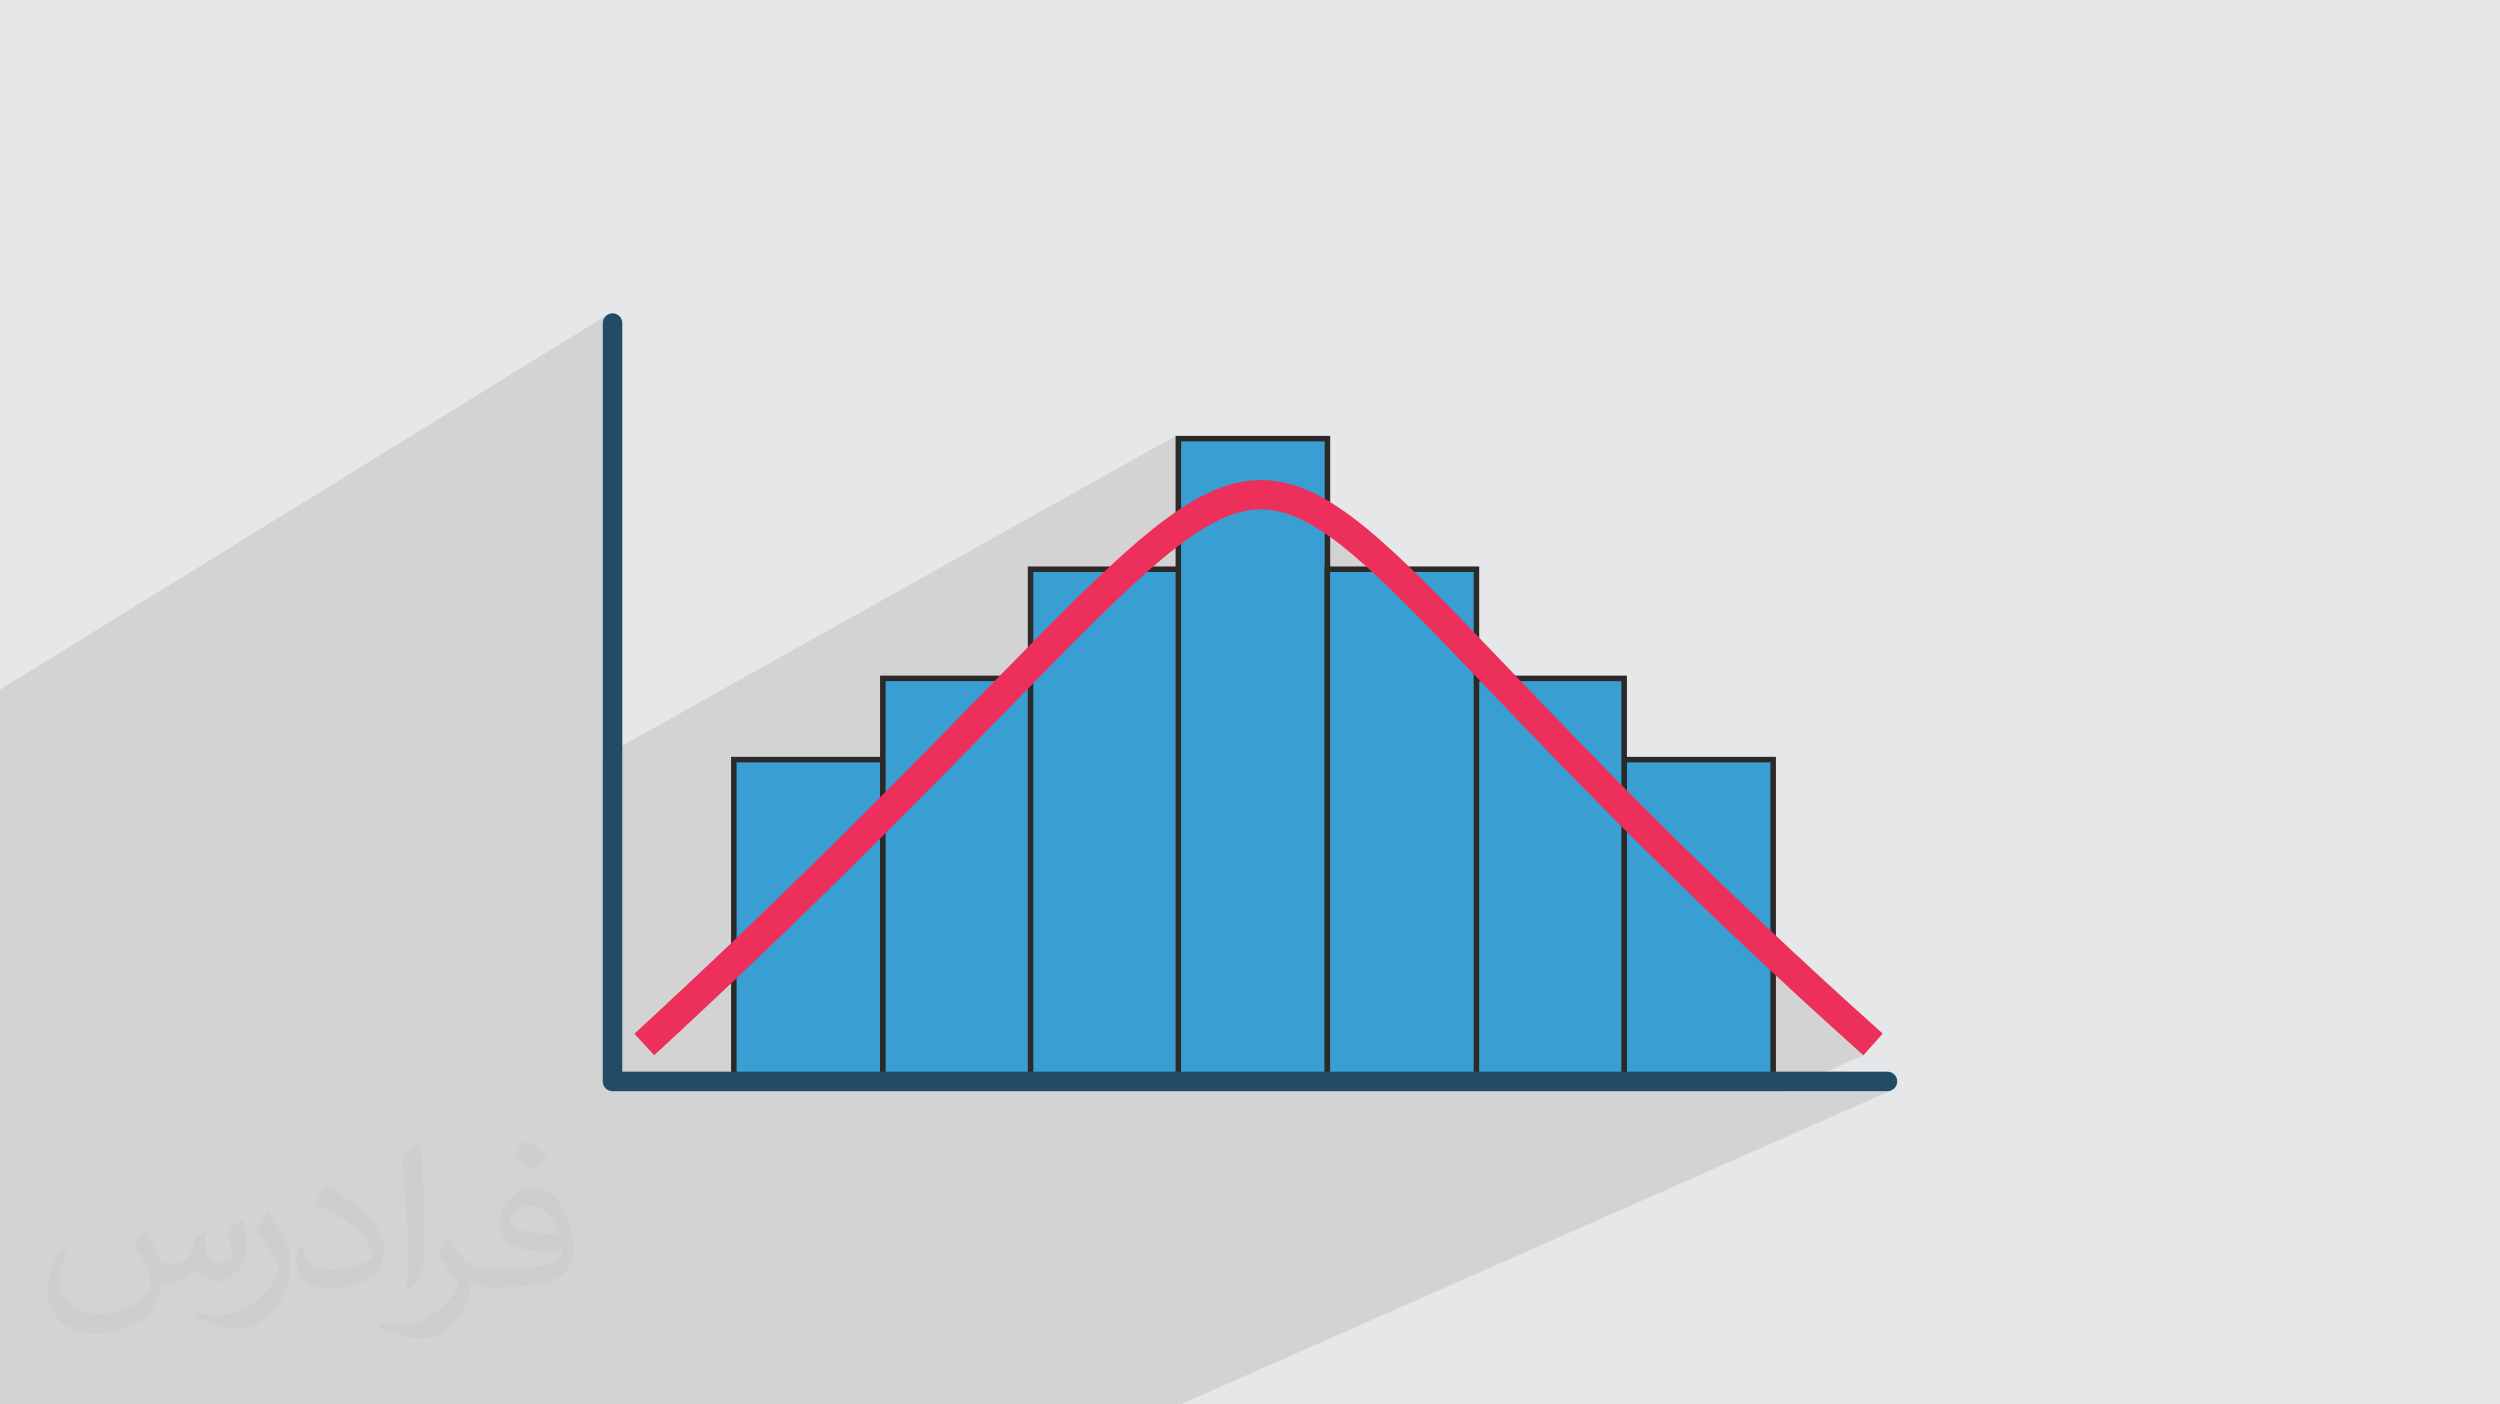
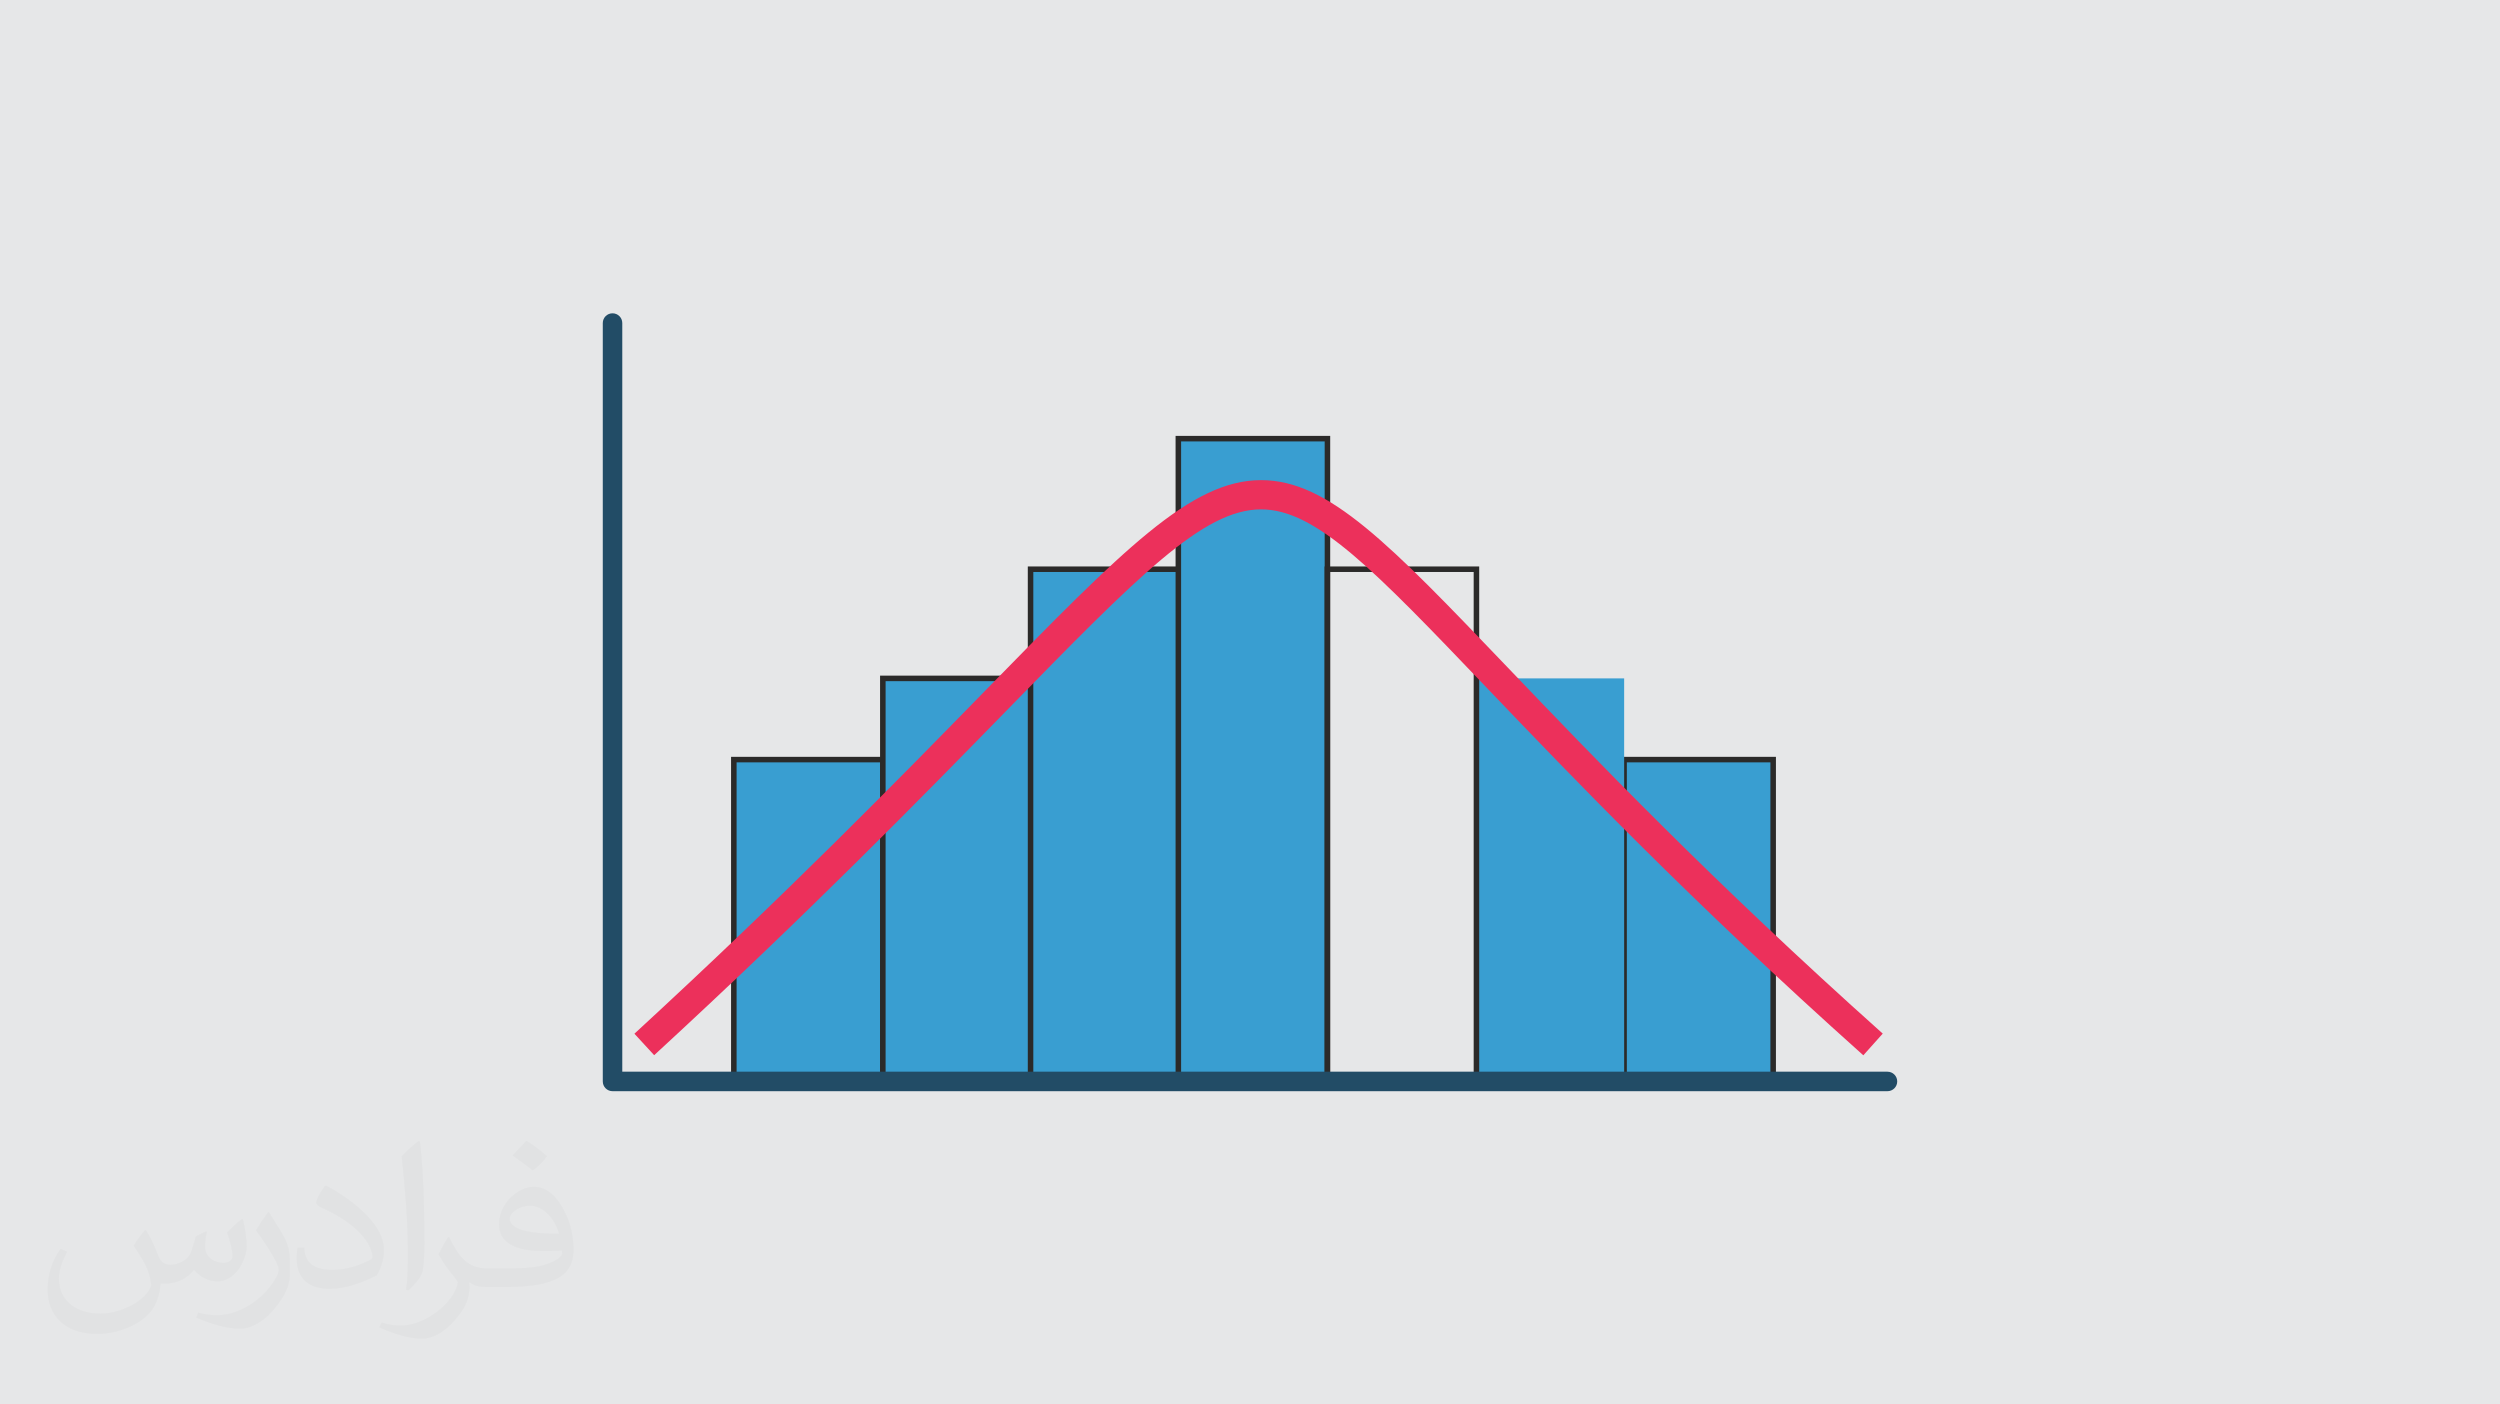
<svg xmlns="http://www.w3.org/2000/svg" xml:space="preserve" width="94.192mm" height="52.917mm" version="1.0" style="shape-rendering:geometricPrecision; text-rendering:geometricPrecision; image-rendering:optimizeQuality; fill-rule:evenodd; clip-rule:evenodd" viewBox="0 0 9404.92 5283.66">
  <defs>
    <style type="text/css">
   
    .fil3 {fill:#399ED1}
    .fil4 {fill:#2B2A29;fill-rule:nonzero}
    .fil5 {fill:#224C66;fill-rule:nonzero}
    .fil6 {fill:#EC305B;fill-rule:nonzero}
    .fil2 {fill:#373435;fill-opacity:0.031}
    .fil1 {fill:#2B2A29;fill-opacity:0.102}
    .fil0 {fill:#E6E7E8}
   
  </style>
  </defs>
  <g id="Layer_x0020_1">
    <polygon class="fil0" points="-0,0 9404.92,0 9404.92,5283.66 -0,5283.66 " />
-     <polygon class="fil1" points="678.56,5283.66 374.51,5283.66 356.1,5283.66 306.78,5283.66 236.61,5283.66 210.99,5283.66 185.43,5283.66 17.63,5283.66 -0,5283.66 -0,5242.68 -0,5241.56 -0,5133.3 -0,5054.21 -0,4820.05 -0,4806.65 -0,4793.22 -0,4650.06 -0,4647.47 -0,4605.24 -0,4552.59 -0,4502.81 -0,4462.73 -0,4393.39 -0,4392.72 -0,4390.47 -0,4378.4 -0,4375.9 -0,4364.08 -0,4361.3 -0,4356.32 -0,4300.76 -0,4286.68 -0,4272.59 -0,4143.27 -0,4129.38 -0,4115.49 -0,2613.12 -0,2594.3 2283.82,1184.89 2278.4,1189.37 2273.92,1194.79 2270.54,1201.02 2268.41,1207.9 2267.66,1215.29 2267.66,2846.05 4422.47,1639.78 4422.47,1655.98 4432.87,1650.17 4993.77,1650.17 4993.77,2012.87 5014.93,2028.05 5038.44,2045.86 5062.53,2064.97 5087.22,2085.39 5112.55,2107.12 5138.55,2130.14 5150.92,2141.4 5554.31,2141.4 5554.31,2546.78 5554.44,2546.92 5559.39,2552.11 6110.02,2552.11 6110.02,2857.57 6670.58,2857.57 6670.58,3660.47 6719.69,3706.1 6775.35,3757.46 6832.18,3809.54 6890.17,3862.31 6949.37,3915.8 7009.77,3969.99 6707.77,4105.03 7100.61,4105.03 7108,4104.28 7114.88,4102.14 4440.73,5283.66 4433.61,5283.66 4071.93,5283.66 3986.34,5283.66 3955.55,5283.66 3924.76,5283.66 3471.27,5283.66 3451.85,5283.66 3440.82,5283.66 3429.16,5283.66 3410.4,5283.66 2960.65,5283.66 2936.78,5283.66 2930.55,5283.66 2914.79,5283.66 2900.48,5283.66 2445.57,5283.66 2426.15,5283.66 2415.84,5283.66 2404.88,5283.66 2386.13,5283.66 1934.72,5283.66 1911.08,5283.66 1905.34,5283.66 1890.53,5283.66 1875.98,5283.66 1670.66,5283.66 1424.09,5283.66 1400.23,5283.66 1395.07,5283.66 1380.37,5283.66 1366.06,5283.66 1220.94,5283.66 1194.22,5283.66 1167.52,5283.66 909,5283.66 889.59,5283.66 880.34,5283.66 870.46,5283.66 851.7,5283.66 " />
    <path class="fil2" d="M548.54 4627.69c17.95,27.21 29.6,53.36 40.96,82.43 8.45,16.91 12.93,48.09 52.57,48.09 11.61,0 28.28,-3.42 43.06,-11.61 16.63,-8.73 29.32,-21.94 35.94,-42l15.85 -53.36 38.57 -19.02 2.64 2.64c-5.27,20.09 -6.59,39.36 -6.59,54.43 0,44.63 38.57,61.56 69.22,61.56 17.95,0 34.09,-8.73 34.09,-25.11 0,-21.13 -8.98,-57.06 -20.62,-89.29 17.95,-17.95 35.94,-35.94 56.53,-50.47l3.17 1.6c8.98,38.04 14,75.56 14,100.66 0,24.57 -10.83,51.79 -19.81,69.49 -18.49,34.87 -51.25,62.62 -90.87,62.62 -30.1,0 -63.65,-15.07 -86.66,-43.06l-1.32 0c-21.66,26.96 -55.22,51.25 -108.86,51.25l-16.63 0c-2.64,35.41 -10.29,60.49 -21.94,82.95 -31.95,62.34 -126.81,106.47 -216.1,106.47 -124.17,0 -186.51,-71.59 -186.51,-166.96 0,-58.91 19.27,-113.6 48.88,-152.42l24.29 10.04c-18.49,35.41 -30.91,68.68 -30.91,101.45 0,89.29 72.66,131.83 156.4,131.83 77.68,0 173.83,-49.41 191.28,-106.72 -6.59,-62.62 -30.1,-91.93 -66.04,-148.99 10.83,-19.02 24.83,-38.04 42.28,-58.38l3.17 0 0 0 0 0 -0.02 -0.09zm1432.13 -336.04c26.15,16.39 51.79,35.66 76.87,57.85 -14,19.81 -31.45,37.79 -53.11,53.64 -25.11,-20.34 -50.19,-37.79 -75.84,-56.27 17.42,-19.55 34.62,-38.29 52.04,-55.22l0 0 0 0 0 0 0 0 0 0 0.03 0zm13.47 244.11c-42.28,0 -76.87,27.75 -76.87,48.34 0,44.13 84.53,57.85 185.72,57.31 -12.68,-51.79 -57.06,-105.68 -108.86,-105.68l0.01 0.03zm-94.86 236.19c54.96,0 103.04,-1.6 139.74,-10.83 40.96,-10.29 75.56,-30.91 75.56,-45.17 0,-3.7 0,-8.19 -1.32,-11.89 -22.98,2.11 -49.41,2.11 -72.38,2.11 -74.49,0 -131.55,-16.91 -154.02,-58.66 -5.55,-11.61 -9.51,-24.57 -9.51,-39.36 0,-40.43 17.42,-79.79 48.09,-107 25.61,-22.45 53.89,-36.44 82.67,-36.44 52.04,0 93.51,41.75 122.57,107.54 15.85,35.94 26.68,77.4 26.68,129.72 0,34.87 -9.51,64.19 -31.17,85.85 -40.43,39.11 -114.92,53.89 -229.04,53.89l-51.79 0 0 0 -13.47 0c-28.28,0 -48.62,-5.02 -64.72,-17.42l-2.64 0c0.79,6.59 1.32,12.93 1.32,19.02 0,25.61 -8.45,58.38 -25.61,84.53 -50.72,75.3 -105.68,108.04 -153.24,108.04 -48.09,0 -107,-18.49 -160.11,-42.54l9.51 -18.49c17.17,7.13 40.96,11.89 73.7,11.89 85.85,0 198.66,-82.43 212.66,-163 -3.17,-6.59 -8.98,-15.32 -17.17,-24.57 -25.11,-29.85 -40.96,-54.68 -55.75,-80.83 12.68,-25.11 24.29,-45.17 35.13,-63.4l4.49 -0.53c36.72,74.77 69.99,117.55 144.23,117.55l11.61 0 0 0 53.89 0 0 0 0 0 0 0 0 0 0 0 0.09 0.01zm-371.98 79c6.34,-34.34 6.87,-72.91 6.87,-108.86l0 -53.36c0,-99.6 -12.68,-244.36 -22.98,-338.68 17.95,-19.27 43.06,-42 62.87,-57.31l5.81 1.6c13.47,118.62 16.63,256 16.63,383.06 0,33.3 -1.32,65.79 -4.49,89.55 -1.85,30.1 -19.27,52.83 -56.53,87.7l-8.19 -3.7zm-382.8 -157.19c1.85,46.77 24.83,83.49 105.15,83.49 49.93,0 92.19,-12.93 138.96,-35.13 8.45,-3.7 12.93,-8.73 12.93,-12.93 0,-29.32 -22.45,-68.15 -60.23,-103.55 -36.72,-33.3 -85.34,-62.62 -130.76,-82.18 -15.6,-6.59 -20.62,-13.47 -20.62,-20.09 0,-13.47 17.95,-41.75 32.77,-62.09l5.02 -0.53c52.04,27.21 110.17,67.64 153.24,112.53 39.11,41.47 63.4,83.49 63.4,129.19 0,33.81 -10.29,65.51 -26.96,95.11 -57.06,28.79 -117.83,50.72 -178.06,50.72 -73.17,0 -123.1,-34.34 -123.1,-114.92 0,-8.73 0,-22.19 3.17,-39.64l25.11 0 0 0 0 0 0 0 0 0 0 0 -0.02 0zm-132.37 -132.9l45.45 73.45c16.63,27.21 32.23,56.81 32.23,103.55l0 59.7c0,48.34 -30.91,100.13 -80.83,151.38 -39.11,34.62 -73.7,49.41 -105.68,49.41 -47.55,0 -101.98,-14.79 -164.85,-41.75l7.13 -18.49c19.81,5.27 42.79,9.77 71.06,9.77 90.36,-0.53 182.8,-66.57 225.08,-147.15 5.02,-9.26 6.87,-17.95 6.87,-24.04 0,-9.26 -5.02,-19.55 -8.98,-28.79 -22.98,-43.31 -48.62,-82.95 -76.87,-119.68 14.79,-23.25 29.6,-45.7 45.7,-67.9l3.7 0.53 0 0 0 0 0 0 0 0 0 0 -0.02 0.01z" />
    <g id="_2203078508672">
      <polygon class="fil3" points="2760.64,2857.57 3321.53,2857.57 3321.53,4064.99 2760.64,4064.99 " />
      <path class="fil4" d="M2760.64 2847.18l571.29 0 0 1228.19 -581.68 0 0 -1228.19 10.39 0zm550.51 20.78l-540.11 0 0 1186.63 540.11 0 0 -1186.63z" />
      <polygon class="fil3" points="3321.19,2552.11 3882.09,2552.11 3882.09,4064.99 3321.19,4064.99 " />
      <path class="fil4" d="M3321.19 2541.71l571.3 0 0 1533.66 -581.69 0 0 -1533.66 10.39 0zm550.51 20.79l-540.11 0 0 1492.09 540.11 0 0 -1492.09z" />
      <polygon class="fil3" points="3876.9,2141.4 4437.8,2141.4 4437.8,4064.99 3876.9,4064.99 " />
      <path class="fil4" d="M3876.9 2131l571.3 0 0 1944.37 -581.68 0 0 -1944.37 10.38 0zm550.51 20.78l-540.11 0 0 1902.81 540.11 0 0 -1902.81z" />
      <polygon class="fil3" points="4432.87,1650.17 4993.77,1650.17 4993.77,4064.99 4432.87,4064.99 " />
      <path class="fil4" d="M4432.87 1639.78l571.29 0 0 2435.59 -581.68 0 0 -2435.59 10.39 0zm550.51 20.79l-540.11 0 0 2394.03 540.11 0 0 -2394.03z" />
      <polygon class="fil3" points="6670.58,2857.57 6109.68,2857.57 6109.68,4064.99 6670.58,4064.99 " />
      <path class="fil4" d="M6660.19 2867.96l-540.11 0 0 1186.63 540.11 0 0 -1186.63zm-550.51 -20.78l571.29 0 0 1228.19 -581.68 0 0 -1228.19 10.39 0z" />
      <polygon class="fil3" points="6110.02,2552.11 5549.12,2552.11 5549.12,4064.99 6110.02,4064.99 " />
-       <path class="fil4" d="M6099.63 2562.5l-540.11 0 0 1492.09 540.11 0 0 -1492.09zm-550.51 -20.79l571.3 0 0 1533.66 -581.68 0 0 -1533.66 10.38 0z" />
-       <polygon class="fil3" points="5554.31,2141.4 4993.41,2141.4 4993.41,4064.99 5554.31,4064.99 " />
      <path class="fil4" d="M5543.92 2151.78l-540.11 0 0 1902.81 540.11 0 0 -1902.81zm-550.51 -20.78l571.3 0 0 1944.37 -581.69 0 0 -1944.37 10.39 0z" />
      <path class="fil5" d="M2267.66 1215.29c0,-20.24 16.43,-36.66 36.66,-36.66 20.25,0 36.66,16.43 36.66,36.66l0 2816.41 4759.62 0c20.24,0 36.66,16.42 36.66,36.66 0,20.24 -16.43,36.66 -36.66,36.66l-4796.29 0c-20.24,0 -36.66,-16.43 -36.66,-36.66l0 -2853.07z" />
      <path class="fil6" d="M2386.66 3888.79c582.3,-535.89 1001.14,-964.51 1318.63,-1289.39 520.63,-532.76 775.14,-793.19 1038.98,-793.19 253.66,0 482.08,238.87 928.9,706.13 323.17,337.97 763.63,798.56 1409.64,1376.02l-73.04 81.63c-650.81,-581.77 -1092.22,-1043.34 -1416.08,-1382.03 -425.08,-444.51 -642.38,-671.75 -849.42,-671.75 -217.97,0 -461.72,249.42 -960.35,759.66 -318.93,326.36 -739.67,756.91 -1322.94,1293.7l-74.33 -80.78z" />
    </g>
  </g>
</svg>